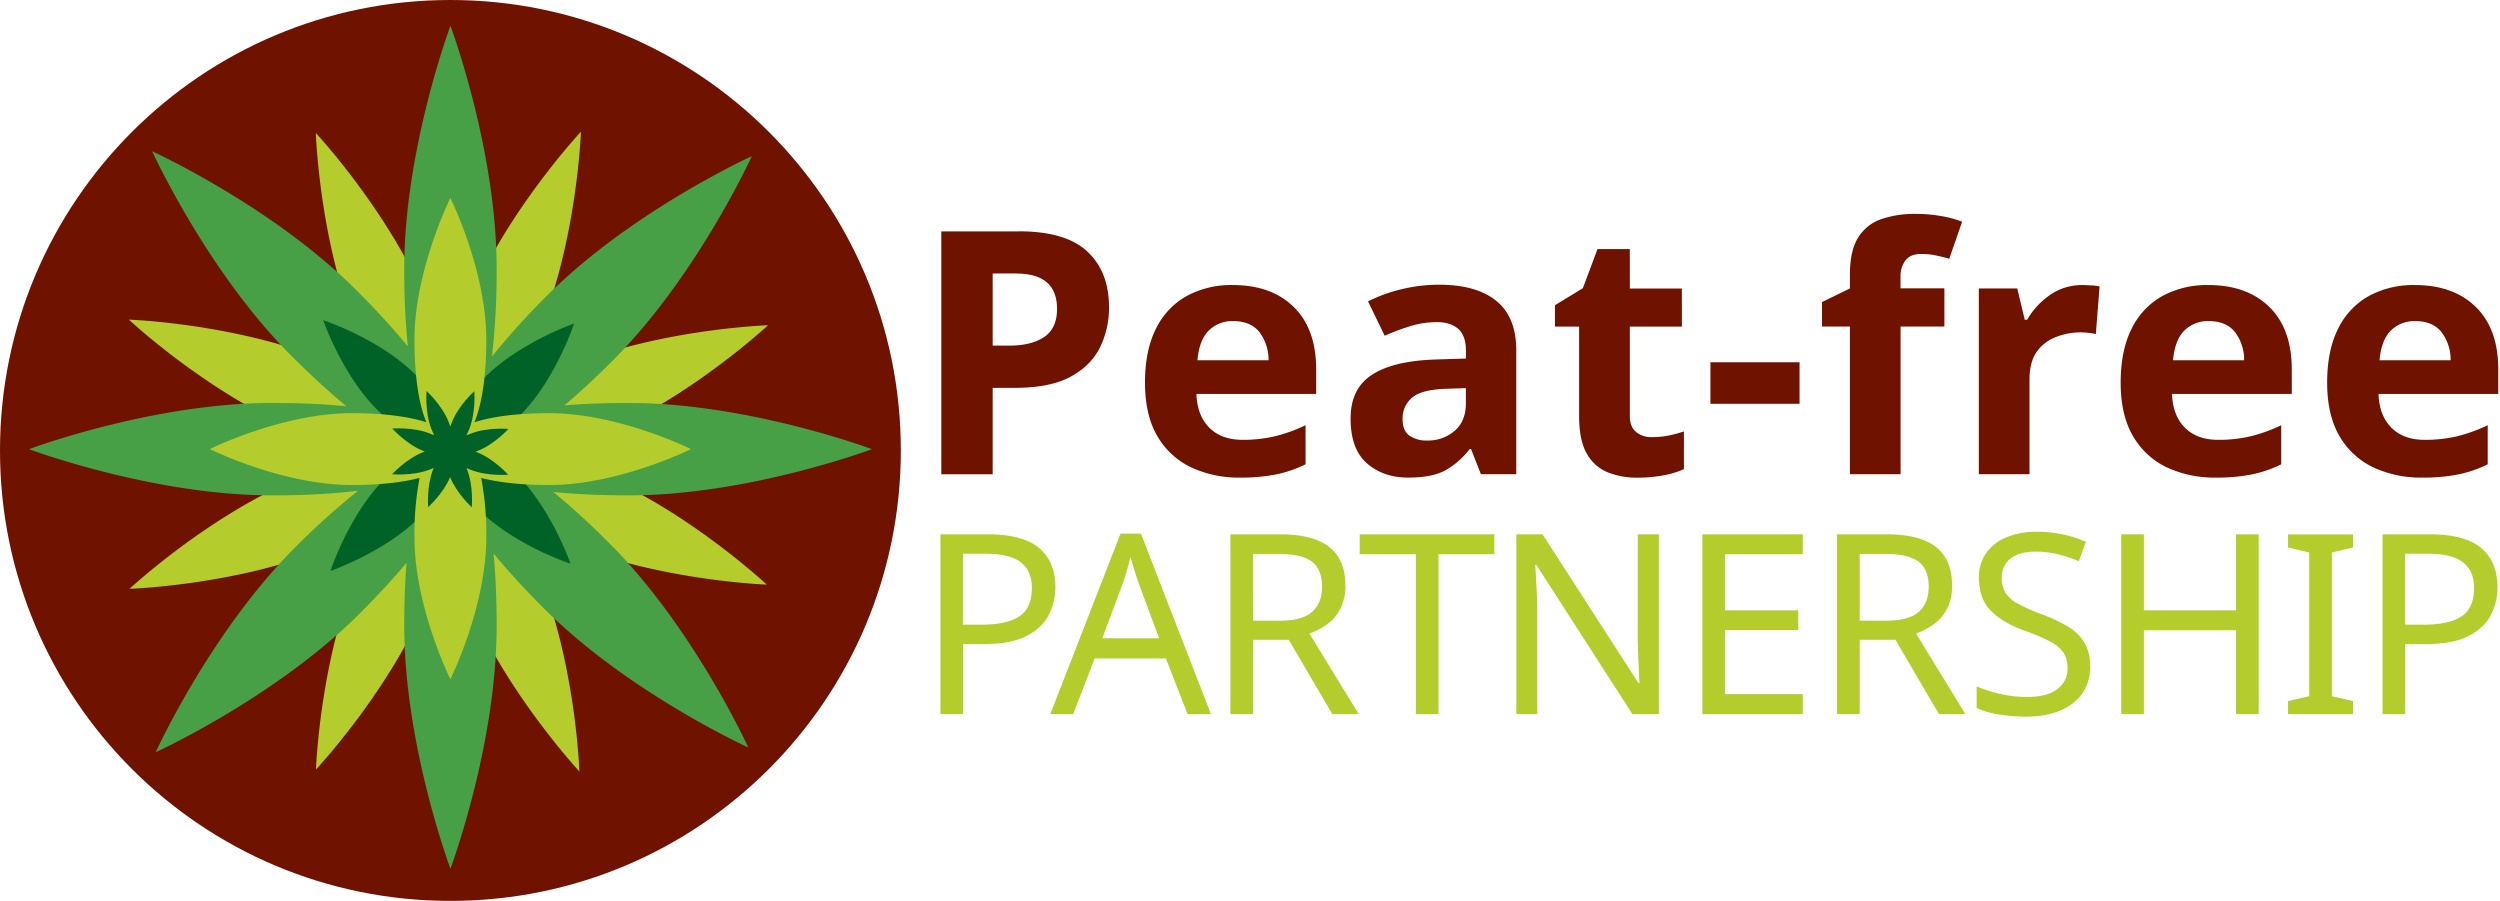
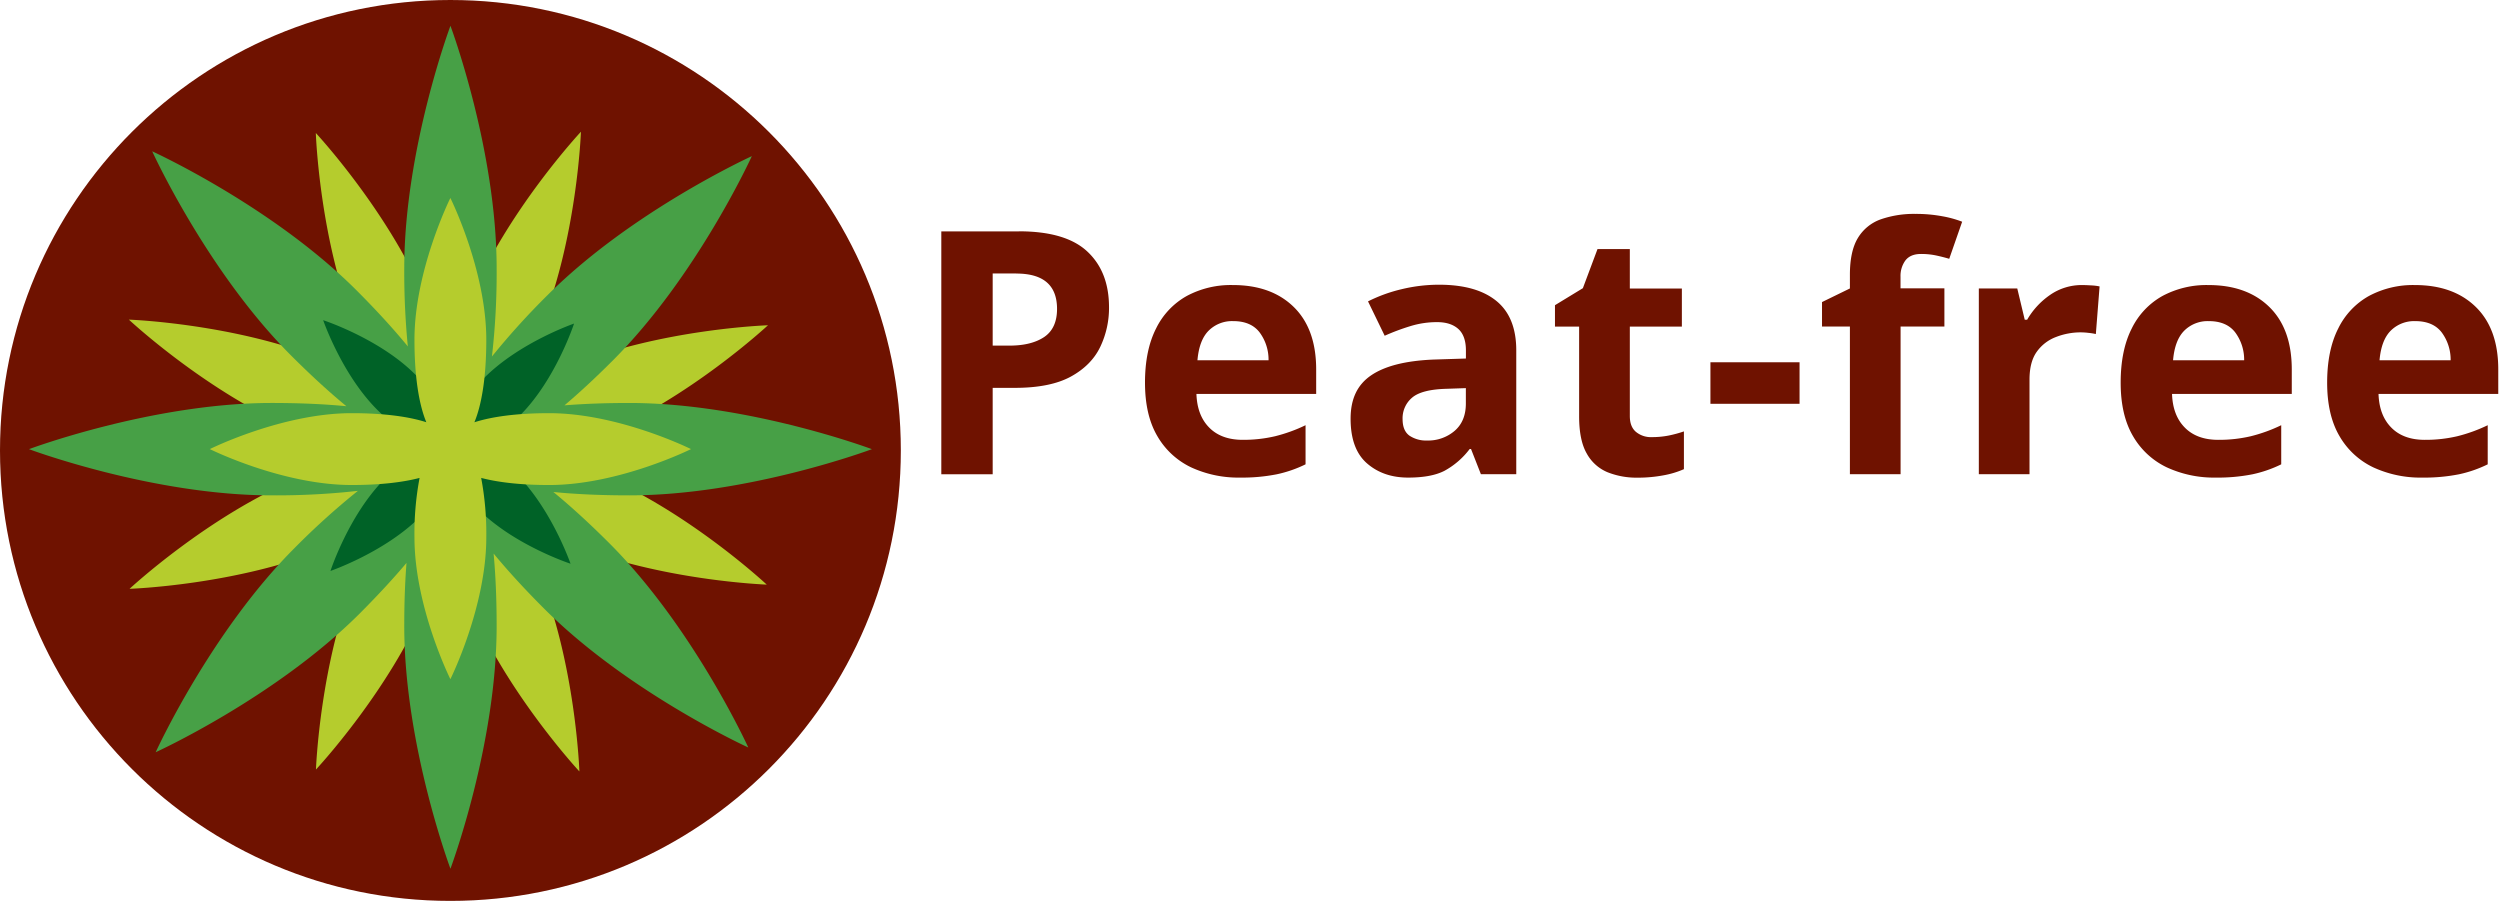
<svg xmlns="http://www.w3.org/2000/svg" viewBox="0 0 1110 400">
  <path d="M-7680.213,6327.694a18.711,18.711,0,0,1-9.214-8.305q-3.4-5.891-3.383-16.614v-39.722h-10.723v-9.516l12.385-7.551,6.5-17.369h14.348v17.519h23.108v16.917H-7670.3v39.722c0,3.111.9,5.467,2.718,7.008a10.412,10.412,0,0,0,7.1,2.326,37.883,37.883,0,0,0,7.25-.665,53.511,53.511,0,0,0,6.948-1.874v16.767a39.788,39.788,0,0,1-8.972,2.718,61.288,61.288,0,0,1-11.72,1.057A34.539,34.539,0,0,1-7680.213,6327.694Zm339.917-2.2a34.4,34.4,0,0,1-14.951-13.9q-5.438-9.287-5.439-23.652t4.894-24.015a33.175,33.175,0,0,1,13.684-14.5,41.361,41.361,0,0,1,20.389-4.834q17.082,0,27.035,9.729,9.969,9.74,9.969,27.729v10.874h-53.164c.21,6.343,2.084,11.328,5.679,14.953q5.344,5.438,14.861,5.437a61.677,61.677,0,0,0,14.44-1.6,69.185,69.185,0,0,0,13.5-4.894v17.369a54.828,54.828,0,0,1-12.837,4.44,79.24,79.24,0,0,1-16.162,1.451A49.989,49.989,0,0,1-7340.3,6325.491Zm7.854-60.656q-4.212,4.216-4.984,13.142h31.567a20.321,20.321,0,0,0-3.988-12.385q-3.852-4.984-11.72-4.986A14.731,14.731,0,0,0-7332.442,6264.834Zm-99.531,60.656a34.4,34.4,0,0,1-14.953-13.9q-5.437-9.287-5.437-23.652t4.892-24.015a33.178,33.178,0,0,1,13.686-14.5,41.359,41.359,0,0,1,20.39-4.834q17.082,0,27.035,9.729t9.968,27.729v10.874h-53.165c.212,6.343,2.083,11.328,5.679,14.953q5.347,5.438,14.863,5.437a61.641,61.641,0,0,0,14.438-1.6,69.2,69.2,0,0,0,13.5-4.894v17.369a54.877,54.877,0,0,1-12.839,4.44,79.2,79.2,0,0,1-16.16,1.451A49.991,49.991,0,0,1-7431.973,6325.491Zm7.855-60.656q-4.216,4.216-4.984,13.142h31.565a20.292,20.292,0,0,0-3.987-12.385c-2.566-3.323-6.463-4.986-11.72-4.986A14.73,14.73,0,0,0-7424.118,6264.834Zm-362.906,58.9q-7.252-6.344-7.25-19.787c0-8.97,3.081-15.193,9.212-19.331s15.347-6.436,27.64-6.948l14.348-.455v-3.625c0-4.32-1.147-7.491-3.383-9.514-2.266-2.024-5.407-3.021-9.424-3.021a39.873,39.873,0,0,0-11.782,1.751,98.7,98.7,0,0,0-11.478,4.29l-7.4-15.255a67.421,67.421,0,0,1,14.65-5.347,71.054,71.054,0,0,1,16.888-2.054q16.607.007,25.433,7.188c5.889,4.774,8.85,12.114,8.85,21.961v54.977h-15.708l-4.38-11.176h-.6a35.146,35.146,0,0,1-11.176,9.667c-3.927,2.023-9.3,3.021-16.162,3.021Q-7779.761,6330.083-7787.024,6323.739Zm35.16-33.078q-10.875.319-15.1,3.927a11.957,11.957,0,0,0-4.23,9.516c0,3.413,1,5.859,3.021,7.34a13.136,13.136,0,0,0,7.854,2.174,18.047,18.047,0,0,0,12.232-4.29q4.984-4.3,4.984-12.143v-6.826Zm-113.307,34.83a34.4,34.4,0,0,1-14.953-13.9q-5.435-9.287-5.437-23.652t4.895-24.015a33.171,33.171,0,0,1,13.684-14.5,41.364,41.364,0,0,1,20.389-4.834h.03q17.082,0,27.035,9.729t9.968,27.729v10.874h-53.163c.21,6.343,2.083,11.328,5.679,14.953,3.563,3.625,8.547,5.437,14.861,5.437a61.2,61.2,0,0,0,14.408-1.6,69.2,69.2,0,0,0,13.5-4.894v17.369a54.843,54.843,0,0,1-12.839,4.44,79.2,79.2,0,0,1-16.16,1.451A49.99,49.99,0,0,1-7865.171,6325.491Zm7.885-60.656q-4.216,4.216-4.984,13.142h31.565a20.292,20.292,0,0,0-3.987-12.385c-2.566-3.323-6.463-4.986-11.72-4.986A14.729,14.729,0,0,0-7857.287,6264.834ZM-7976,6328.6V6220.763h34.436v-.03q20.844,0,30.42,9,9.6,8.972,9.606,24.709a40.057,40.057,0,0,1-3.927,17.671q-3.943,8.155-13.051,13.139-9.152,4.985-24.859,4.984h-9.816V6328.6Zm22.808-57.121h7.551c6.436,0,11.57-1.3,15.345-3.835,3.777-2.568,5.679-6.738,5.679-12.447q0-15.721-18.124-15.708l-.03-.03h-10.421Zm437.849,57.091v-82.465h17.066l3.323,13.9h1.057a34.079,34.079,0,0,1,9.969-10.875,24.582,24.582,0,0,1,14.65-4.532c1.117,0,2.416.062,3.927.152a22.665,22.665,0,0,1,3.625.452l-1.661,21.146a24.965,24.965,0,0,0-3.173-.514,31.152,31.152,0,0,0-3.473-.24,30.338,30.338,0,0,0-11.025,2.054,18.437,18.437,0,0,0-8.549,6.554c-2.174,3.021-3.232,7.16-3.232,12.384v41.988Zm-57.243,0v-65.548h-12.384v-10.875l12.384-6.042v-6.041q0-10.557,3.565-16.4a19.42,19.42,0,0,1,10.119-8.247,45.053,45.053,0,0,1,15.467-2.416,63.571,63.571,0,0,1,11.93,1.057,47.055,47.055,0,0,1,8.761,2.416l-5.739,16.464c-1.724-.515-3.6-1-5.681-1.452a32.064,32.064,0,0,0-6.886-.694c-3.113,0-5.409.967-6.888,2.871a11.621,11.621,0,0,0-2.174,7.248v5.136h19.482v16.917l.03.06h-19.483v65.548Zm-61.925-31.263v-18.428h39.572v18.428Zm-120.525-52.863h0Z" transform="translate(8393.942 -6118.029)" fill="#6f1200" />
-   <path d="M-7506.4,6294.076a37.158,37.158,0,0,1-9.517-2.811v-9.6a61.1,61.1,0,0,0,10,3.23,52.19,52.19,0,0,0,12.354,1.451q8.926,0,13.473-3.475a11.176,11.176,0,0,0,4.53-9.394,12.468,12.468,0,0,0-1.662-6.586,15.832,15.832,0,0,0-5.769-4.984,78.185,78.185,0,0,0-11.328-4.862c-6.8-2.448-11.9-5.469-15.375-9.062q-5.213-5.347-5.2-14.65a18.34,18.34,0,0,1,3.232-10.905,20.642,20.642,0,0,1,9-6.978,33.555,33.555,0,0,1,13.231-2.446,55.5,55.5,0,0,1,12.083,1.237,51.927,51.927,0,0,1,9.938,3.233l-3.143,8.609a60.169,60.169,0,0,0-9-3.021,41.2,41.2,0,0,0-10.119-1.239c-4.984,0-8.759,1.057-11.3,3.173a10.419,10.419,0,0,0-3.805,8.427,12.663,12.663,0,0,0,1.661,6.706,14.731,14.731,0,0,0,5.467,4.8,82.337,82.337,0,0,0,10.271,4.59,68.9,68.9,0,0,1,11.9,5.529,21.362,21.362,0,0,1,7.373,7.1,19.544,19.544,0,0,1,2.506,10.391l.09.06q0,10.605-7.7,16.554c-5.134,3.958-12.083,5.921-20.782,5.921A72.271,72.271,0,0,1-7506.4,6294.076Zm170.7-.12v-79.808h21.086q15.631,0,22.806,6.163,7.158,6.161,7.16,17.309a26.744,26.744,0,0,1-2.96,12.355q-2.946,5.752-9.938,9.334t-18.94,3.563h-9.152v31.084Zm10.031-39.692h8.035q11.416,0,16.977-3.685c3.715-2.448,5.587-6.646,5.587-12.507,0-5.134-1.631-8.972-4.922-11.508s-8.459-3.807-15.527-3.807h-10.148Zm-51.987,39.692v-5.8l9.394-2.114v-63.829l-9.394-2.234v-5.8h28.847v5.8l-9.394,2.234v63.829l9.394,2.114v5.8Zm-23.109,0V6256.74h-40.9v37.216h-10.061v-79.808h10.061v33.743h40.9v-33.743h10.059v79.808Zm-131.883,0-19.333-32.986h-15.86v32.986H-7577.9v-79.808h21.991q14.863,0,21.961,5.648,7.113,5.663,7.1,17.037a21.708,21.708,0,0,1-2.356,10.633,19.707,19.707,0,0,1-5.981,6.766,32.7,32.7,0,0,1-7.642,3.958l21.9,35.767Zm-35.192-41.476h11.962c6.5,0,11.208-1.269,14.2-3.865,2.99-2.568,4.47-6.343,4.47-11.358s-1.569-8.912-4.682-11.117q-4.711-3.306-14.528-3.293h-11.42Zm-69.868,41.476v-79.808h44.586v8.821h-34.527v24.921h32.534v8.729h-32.534V6285.1h34.527v8.852Zm-19.333,0h-11.72l-42.682-66.275h-.453c.15,2.6.333,5.859.542,9.727s.334,7.854.334,11.962v44.586h-9.274v-79.808h11.63l42.59,66.063h.455c-.062-1.177-.152-2.991-.272-5.377s-.212-4.984-.332-7.823-.183-5.438-.183-7.825v-45.038h9.394v79.808Zm-107.868,0v-70.987h-24.921v-8.821h59.779v8.821h-24.8v70.987Zm-37.094,0-19.333-32.986h-15.86v32.986h-10.059v-79.808h21.991q14.862,0,21.96,5.648,7.113,5.663,7.1,17.037a21.708,21.708,0,0,1-2.356,10.633,19.711,19.711,0,0,1-5.981,6.766,32.7,32.7,0,0,1-7.643,3.958l21.9,35.767Zm-35.192-41.476h11.962c6.5,0,11.208-1.269,14.2-3.865,2.99-2.568,4.47-6.343,4.47-11.358s-1.569-8.912-4.682-11.117q-4.711-3.306-14.53-3.293H-7837.2Zm-29.089,41.476-9.606-24.709h-31.627l-9.514,24.709h-10.181l31.174-80.141h9.062l31.083,80.141Zm-27.157-62.982c-.665,2.2-1.237,3.927-1.659,5.194l-9.064,24.137h25.254l-8.942-24.137c-.21-.6-.6-1.691-1.117-3.23-.515-1.571-1.027-3.173-1.511-4.864-.482-1.662-.875-2.96-1.177-3.865C-7892.177,6226.5-7892.781,6228.768-7893.446,6230.974ZM-7976,6293.956v-79.808h21.084q15.634,0,22.807,6.163t7.158,17.309a26.714,26.714,0,0,1-2.96,12.355q-2.946,5.752-9.938,9.334-6.975,3.579-18.938,3.563h-9.154v31.084Zm10-39.692h8.035q11.418,0,16.977-3.685c3.715-2.448,5.589-6.646,5.589-12.507,0-5.134-1.631-8.972-4.924-11.508s-8.458-3.807-15.525-3.807H-7966Zm651.383-40.116h.03Zm-241.294,0h.03Zm-269.354,0h.03Zm-129.649,0h.03Z" transform="translate(8393.55 -5976.902)" fill="#b5cc2d" />
  <g>
    <path d="M400.29,200.25c0,110.467-89.533,200-200,200S.32,310.717.32,200.25,89.853.25,200.29.25,400.29,89.783,400.29,200.25Z" transform="translate(-0.32 -0.25)" fill="#6f1200" />
    <circle cx="160.217" cy="160.217" r="160.217" transform="matrix(0.233, -0.972, 0.972, 0.233, 6.784, 318.397)" fill="#6f1200" />
    <path d="M-7825.177,6421.851c-3.9-9.429-6.963-17.944-9.262-25.5-2.292,7.373-5.307,15.643-9.1,24.775v-.03c-16.612,40.024-49.388,75.094-49.388,75.094s1.724-47.939,18.368-87.963q4.856-11.7,9.544-20.869c-6.541,3.386-14.089,6.877-22.656,10.418v.03c-40.054,16.522-88.023,18.154-88.023,18.154s35.162-32.684,75.216-49.236a270.73,270.73,0,0,1,29.24-10.349,268.02,268.02,0,0,1-29.665-10.555c-40.024-16.644-75.094-49.388-75.094-49.388s47.969,1.722,87.994,18.366c9.456,3.933,17.672,7.8,24.655,11.534-3.719-7-7.572-15.244-11.484-24.735-16.554-40.054-18.155-88.023-18.155-88.023s32.684,35.132,49.238,75.216h-.03c3.992,9.659,7.111,18.357,9.428,26.049a280.538,280.538,0,0,1,9.692-26.743c16.644-40.024,49.388-75.094,49.388-75.094s-1.722,47.969-18.366,87.993a266.4,266.4,0,0,1-13.905,28.963,272.673,272.673,0,0,1,27.287-12.864c40.054-16.554,88.023-18.155,88.023-18.155s-35.13,32.684-75.214,49.238v-.03q-12.3,5.072-22.491,8.31,10.009,3.254,22.066,8.243c40.024,16.614,75.094,49.39,75.094,49.39s-47.969-1.724-87.992-18.368c-9.615-3.991-17.945-7.919-25-11.7,3.768,7.067,7.679,15.4,11.653,25.027v-.032c16.522,40.055,18.153,88.023,18.153,88.023S-7808.623,6461.905-7825.177,6421.851Z" transform="translate(8033.211 -6154.52)" fill="#b5cc2d" />
    <path d="M-7809.378,6479.486c0-10.308.349-19.642.994-27.993q-8.68,10.317-20.659,22.344c-37.428,37.426-90.711,61.713-90.711,61.713s24.316-53.316,61.712-90.712a329.617,329.617,0,0,1,28.084-25.346,327.87,327.87,0,0,1-38.294,2c-52.894,0-107.749-20.512-107.749-20.512s54.855-20.51,107.749-20.51c12.5,0,23.571.513,33.19,1.446-7.47-6.146-15.669-13.619-24.521-22.47-37.4-37.4-61.713-90.711-61.713-90.711s53.286,24.287,90.711,61.713c9.007,9.006,16.587,17.34,22.794,24.914a341.557,341.557,0,0,1-1.588-34.61c0-52.894,20.51-107.748,20.51-107.748s20.512,54.854,20.512,107.748a324.745,324.745,0,0,1-2.093,39.094,333.652,333.652,0,0,1,24.687-27.254c37.4-37.4,90.711-61.712,90.711-61.712s-24.287,53.285-61.713,90.711q-11.5,11.5-21.483,19.935c8.546-.684,18.139-1.055,28.764-1.055,52.891,0,107.748,20.51,107.748,20.51s-54.857,20.512-107.748,20.512c-12.716,0-23.952-.531-33.687-1.495,7.553,6.194,15.861,13.754,24.835,22.729,37.428,37.428,61.713,90.712,61.713,90.712s-53.313-24.315-90.709-61.713c-8.8-8.8-16.245-16.965-22.373-24.4.871,9.378,1.349,20.109,1.349,32.167,0,52.921-20.512,107.778-20.512,107.778S-7809.378,6532.377-7809.378,6479.486Z" transform="translate(7988.867 -6201.552)" fill="#47a046" />
    <path d="M-7949.085,6283.9c7.231-7.342,13.63-12.271,18.869-15.013-5.664-2.3-12.988-7.449-21.467-15.8C-7967.573,6237.437-7976,6213-7976,6213s24.559,8.035,40.447,23.682c8.5,8.37,13.767,15.625,16.148,21.257,2.657-5.285,7.489-11.766,14.725-19.113,15.647-15.887,40.084-24.316,40.084-24.316s-8.035,24.559-23.682,40.446c-6.349,6.459-12.057,11.049-16.9,13.926a96.206,96.206,0,0,1,14.7,12.174c15.887,15.647,24.314,40.084,24.314,40.084s-24.557-8.035-40.446-23.682a96,96,0,0,1-12.431-14.527c-2.8,4.885-7.3,10.658-13.637,17.1-15.647,15.887-40.084,24.317-40.084,24.317S-7964.732,6299.785-7949.085,6283.9Z" transform="translate(8119.482 -6070.846)" fill="#006227" />
    <path d="M-7885.137,6363.673a133.447,133.447,0,0,1,2.271-26.379c-7.549,1.979-17.621,3.149-30.153,3.149-30.932,0-62.982-15.95-62.982-15.95s32.05-15.95,62.982-15.95c14.266,0,25.35,1.519,33.151,4.023-3.237-7.826-5.27-20.07-5.27-36.585,0-30.932,15.948-62.981,15.948-62.981s15.95,32.049,15.95,62.981c0,16.516-2.036,28.769-5.279,36.6,7.8-2.511,18.9-4.036,33.191-4.036,30.93,0,62.981,15.95,62.981,15.95s-32.051,15.95-62.981,15.95c-12.551,0-22.635-1.174-30.188-3.158a133.3,133.3,0,0,1,2.276,26.388c0,30.93-15.95,62.979-15.95,62.979S-7885.137,6394.6-7885.137,6363.673Z" transform="translate(8069.158 -6125.098)" fill="#b5cc2d" />
-     <path d="M-7950.244,6251.262c-3.029,7.288-9.747,13.3-9.747,13.3s-.754-9.242,2.206-16.7q.14-.353.281-.693-.838.365-1.763.725c-7.46,2.9-16.734,2.084-16.734,2.084s6.253-6.858,13.714-9.787q.423-.164.832-.315-.41-.155-.832-.322c-7.43-2.96-13.624-9.876-13.624-9.876s9.244-.754,16.7,2.2q.98.39,1.861.787-.634-1.335-1.257-2.931c-2.9-7.46-2.083-16.734-2.083-16.734s6.858,6.251,9.786,13.713q.426,1.094.762,2.1.346-1.009.779-2.1c2.96-7.462,9.878-13.624,9.878-13.624s.755,9.244-2.206,16.7q-.634,1.592-1.282,2.923.893-.393,1.887-.779h.03c7.46-2.929,16.7-2.084,16.7-2.084s-6.253,6.888-13.713,9.789q-.451.174-.887.333.422.159.856.331h.03c7.43,2.96,13.624,9.876,13.624,9.876s-9.274.757-16.707-2.2q-.928-.368-1.767-.742.13.319.258.65h-.03c2.93,7.492,2.083,16.734,2.083,16.734S-7947.268,6258.567-7950.244,6251.262Z" transform="translate(8150.082 -6039.4)" fill="#006227" />
  </g>
</svg>